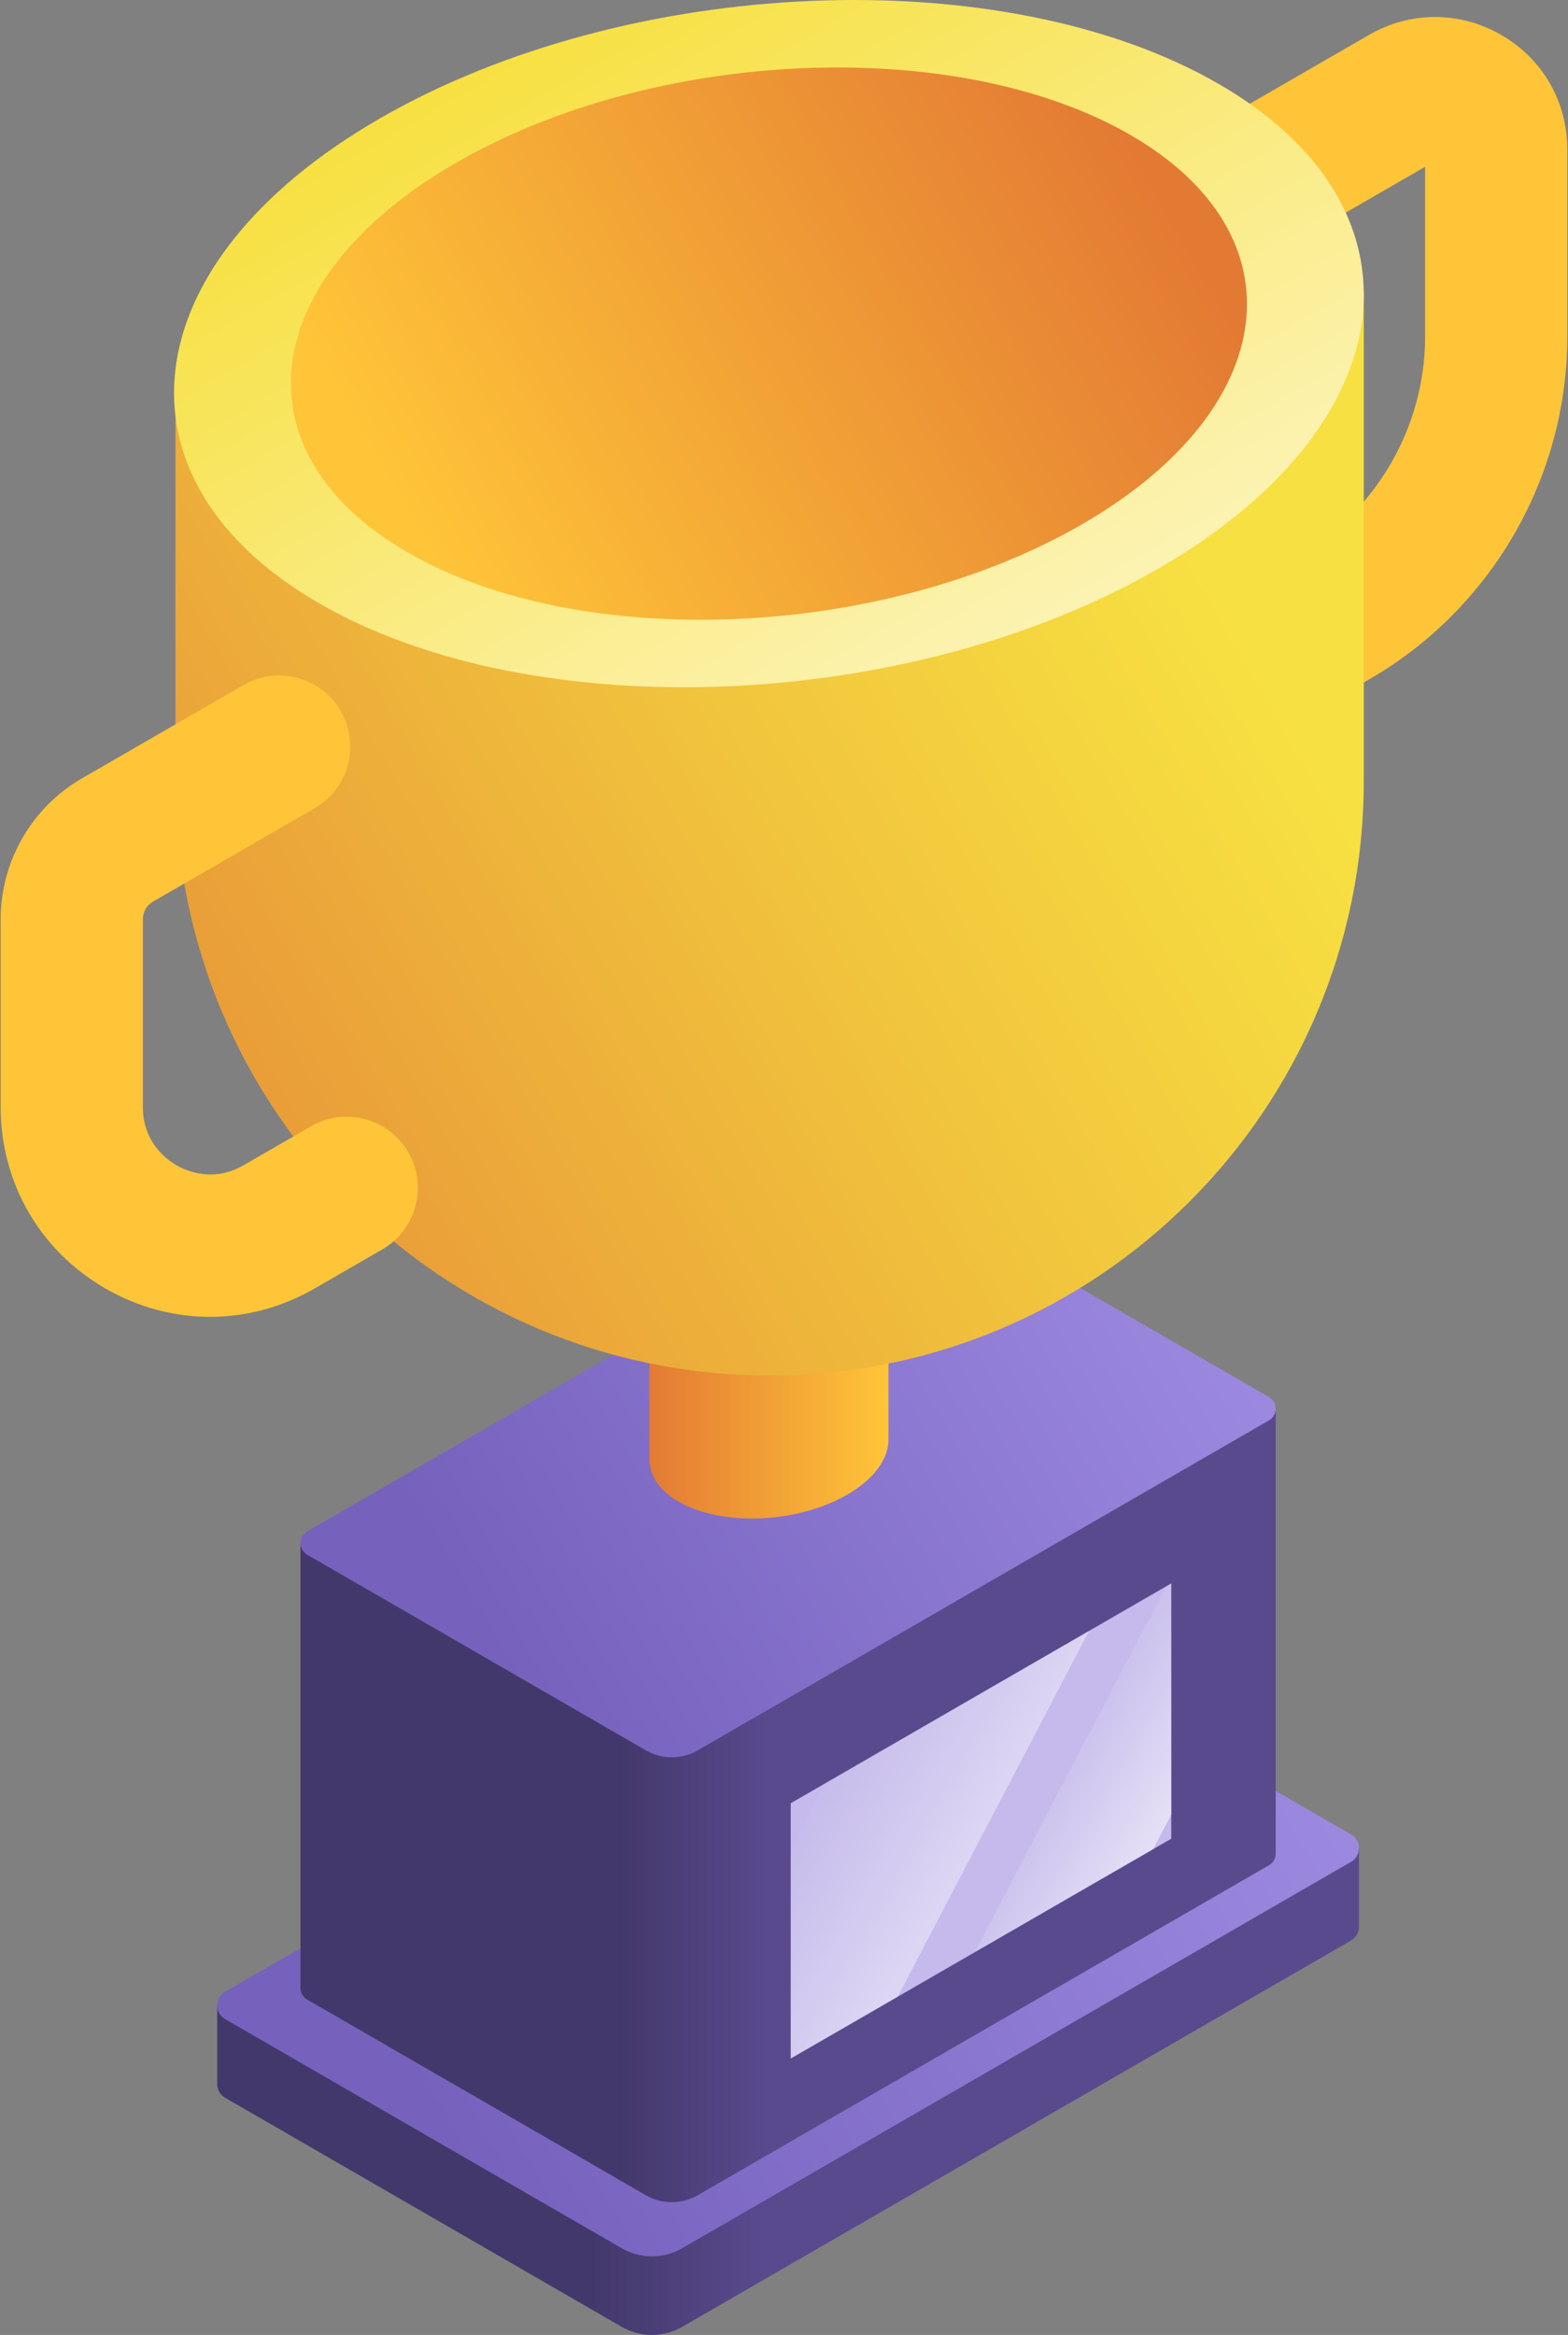
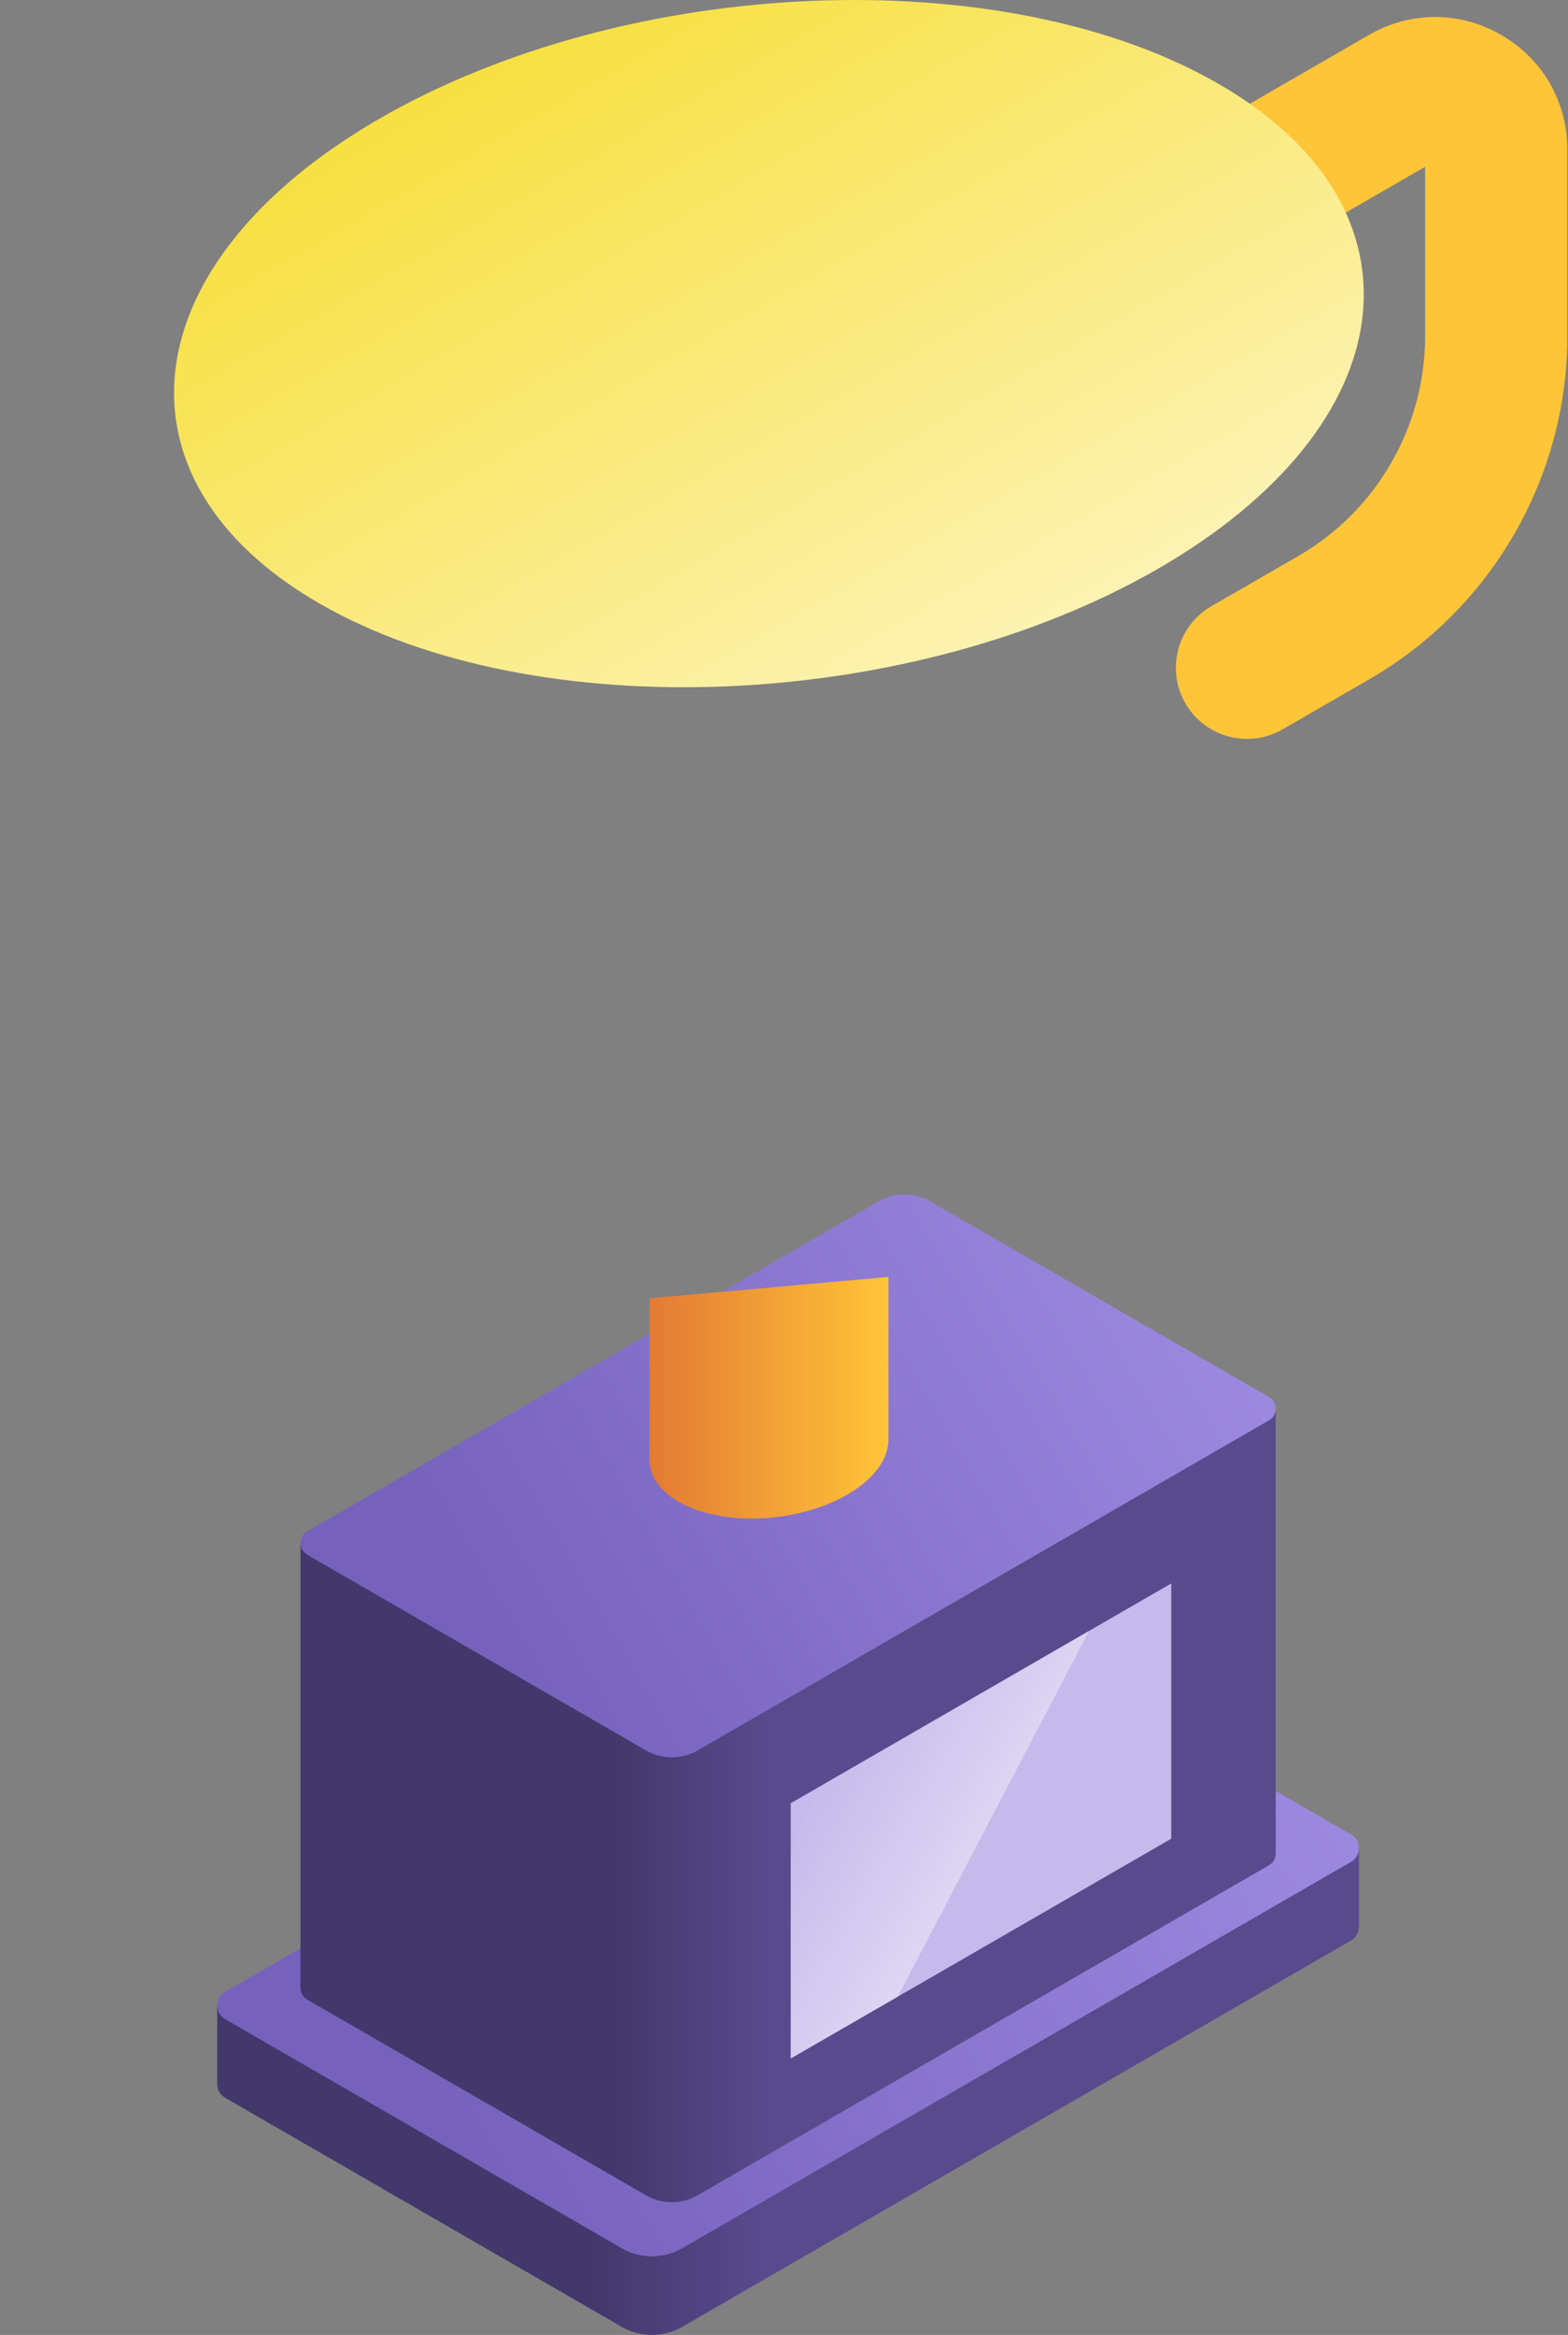
<svg xmlns="http://www.w3.org/2000/svg" width="344" height="512" viewBox="0 0 344 512" fill="none">
  <rect x="0" y="0" width="344" height="512" fill="#808080" stroke="none" />
  <path d="M47.655 439.693V456.981V456.999V457.025H47.658C47.669 458.179 48.242 459.328 49.384 459.987L136.396 510.223C140.501 512.593 145.559 512.593 149.664 510.223L296.41 425.499C297.564 424.833 298.14 423.667 298.14 422.502V405.258L47.655 439.693Z" fill="url(#paint0_linear)" />
  <path d="M49.384 442.743L136.396 492.979C140.501 495.349 145.559 495.349 149.664 492.979L296.41 408.255C298.717 406.923 298.717 403.593 296.41 402.261L209.398 352.025C205.293 349.655 200.235 349.655 196.13 352.025L49.384 436.749C47.077 438.081 47.077 441.411 49.384 442.743V442.743Z" fill="url(#paint1_linear)" />
  <path d="M273.585 162.031C268.194 162.032 262.952 159.234 260.063 154.23C255.756 146.77 258.312 137.231 265.772 132.924L284.864 121.901C302.007 112.004 312.656 93.559 312.656 73.764V36.566L281.369 54.63C273.909 58.937 264.37 56.381 260.063 48.921C255.756 41.461 258.312 31.922 265.772 27.615L300.338 7.658C309.42 2.415 320.264 2.414 329.347 7.658C338.429 12.901 343.851 22.293 343.851 32.78V73.764C343.851 104.667 327.225 133.464 300.462 148.916L281.37 159.939C278.913 161.357 276.23 162.031 273.585 162.031Z" fill="#FFC538" />
  <path d="M65.918 338.308V435.896V435.911V435.933H65.921C65.931 436.919 66.42 437.9 67.395 438.463L141.719 481.374C145.225 483.398 149.545 483.398 153.052 481.374L278.399 409.005C279.384 408.436 279.877 407.44 279.877 406.445V308.895L65.918 338.308Z" fill="url(#paint2_linear)" />
  <path d="M67.395 340.913L141.719 383.824C145.225 385.848 149.545 385.848 153.052 383.824L278.399 311.455C280.37 310.317 280.37 307.473 278.399 306.335L204.075 263.424C200.569 261.399 196.248 261.399 192.742 263.424L67.395 335.793C65.425 336.931 65.425 339.775 67.395 340.913V340.913Z" fill="url(#paint3_linear)" />
  <path d="M194.915 279.998L142.478 284.682V319.909H142.479C142.439 323.421 144.536 326.779 148.872 329.282C158.352 334.756 174.913 334.069 185.86 327.749C192.006 324.201 195.075 319.631 194.909 315.336L194.916 315.335V279.998H194.915Z" fill="url(#paint4_linear)" />
-   <path d="M38.494 91.249V171.267C38.494 243.258 96.854 301.618 168.845 301.618C240.836 301.618 299.196 243.258 299.196 171.267V63.889L38.494 91.249Z" fill="url(#paint5_linear)" />
  <path d="M254.125 124.675C308.609 93.218 314.527 45.634 267.342 18.392C220.157 -8.851 137.738 -5.434 83.254 26.022C28.77 57.479 22.852 105.063 70.037 132.305C117.222 159.548 199.641 156.131 254.125 124.675V124.675Z" fill="url(#paint6_linear)" />
-   <path d="M237.349 114.989C281.135 89.709 285.89 51.468 247.971 29.576C210.052 7.684 143.816 10.429 100.031 35.708C56.245 60.988 51.49 99.228 89.409 121.121C127.328 143.014 193.563 140.268 237.349 114.989Z" fill="url(#paint7_linear)" />
  <path d="M173.476 395.407L256.96 347.207V403.182L173.476 451.382V395.407Z" fill="#C5BAEB" />
-   <path d="M46.076 288.753C38.189 288.753 30.302 286.677 23.113 282.527C8.734 274.225 0.15 259.357 0.15 242.753V201.538C0.15 188.853 6.975 177.031 17.961 170.688L53.443 150.203C60.904 145.895 70.442 148.452 74.749 155.912C79.056 163.372 76.5 172.911 69.04 177.218L33.559 197.703C32.193 198.491 31.345 199.961 31.345 201.538V242.753C31.345 250.43 36.496 254.233 38.711 255.511C40.927 256.789 46.795 259.348 53.443 255.511L68.27 246.951C75.729 242.645 85.269 245.201 89.576 252.661C93.883 260.121 91.327 269.66 83.866 273.967L69.04 282.527C61.85 286.678 53.963 288.753 46.076 288.753V288.753Z" fill="#FFC538" />
-   <path d="M252.992 405.473L256.96 397.892V347.207L255.819 347.865L213.838 428.079L252.992 405.473Z" fill="url(#paint8_linear)" />
  <path d="M238.938 357.612L180.818 391.167L173.476 405.197V451.382L196.956 437.826L238.938 357.612Z" fill="url(#paint9_linear)" />
  <defs>
    <linearGradient id="paint0_linear" x1="129.381" y1="458.629" x2="167.738" y2="458.629" gradientUnits="userSpaceOnUse">
      <stop stop-color="#43386B" />
      <stop offset="1" stop-color="#594A8E" />
    </linearGradient>
    <linearGradient id="paint1_linear" x1="96.562" y1="466.574" x2="335.247" y2="328.769" gradientUnits="userSpaceOnUse">
      <stop stop-color="#7662BD" />
      <stop offset="1" stop-color="#A996EB" />
    </linearGradient>
    <linearGradient id="paint2_linear" x1="135.726" y1="395.894" x2="168.491" y2="395.894" gradientUnits="userSpaceOnUse">
      <stop stop-color="#43386B" />
      <stop offset="1" stop-color="#594A8E" />
    </linearGradient>
    <linearGradient id="paint3_linear" x1="107.693" y1="361.27" x2="311.573" y2="243.559" gradientUnits="userSpaceOnUse">
      <stop stop-color="#7662BD" />
      <stop offset="1" stop-color="#A996EB" />
    </linearGradient>
    <linearGradient id="paint4_linear" x1="142.478" y1="306.487" x2="194.915" y2="306.487" gradientUnits="userSpaceOnUse">
      <stop stop-color="#E37A34" />
      <stop offset="1" stop-color="#FFC538" />
    </linearGradient>
    <linearGradient id="paint5_linear" x1="-45.964" y1="292.92" x2="258.945" y2="116.881" gradientUnits="userSpaceOnUse">
      <stop stop-color="#E37A34" />
      <stop offset="0.022" stop-color="#E37C34" />
      <stop offset="0.69" stop-color="#F1C43D" />
      <stop offset="1" stop-color="#F7E041" />
    </linearGradient>
    <linearGradient id="paint6_linear" x1="83.254" y1="26.116" x2="168.638" y2="174.095" gradientUnits="userSpaceOnUse">
      <stop stop-color="#F7E041" />
      <stop offset="1" stop-color="#FCF3B3" />
    </linearGradient>
    <linearGradient id="paint7_linear" x1="247.2" y1="30.02" x2="90.972" y2="120.218" gradientUnits="userSpaceOnUse">
      <stop stop-color="#E37A34" />
      <stop offset="1" stop-color="#FFC538" />
    </linearGradient>
    <linearGradient id="paint8_linear" x1="278.896" y1="412.756" x2="228.739" y2="383.797" gradientUnits="userSpaceOnUse">
      <stop stop-color="white" />
      <stop offset="1" stop-color="white" stop-opacity="0" />
    </linearGradient>
    <linearGradient id="paint9_linear" x1="262.388" y1="436.933" x2="179.284" y2="388.953" gradientUnits="userSpaceOnUse">
      <stop stop-color="white" />
      <stop offset="1" stop-color="white" stop-opacity="0" />
    </linearGradient>
  </defs>
</svg>